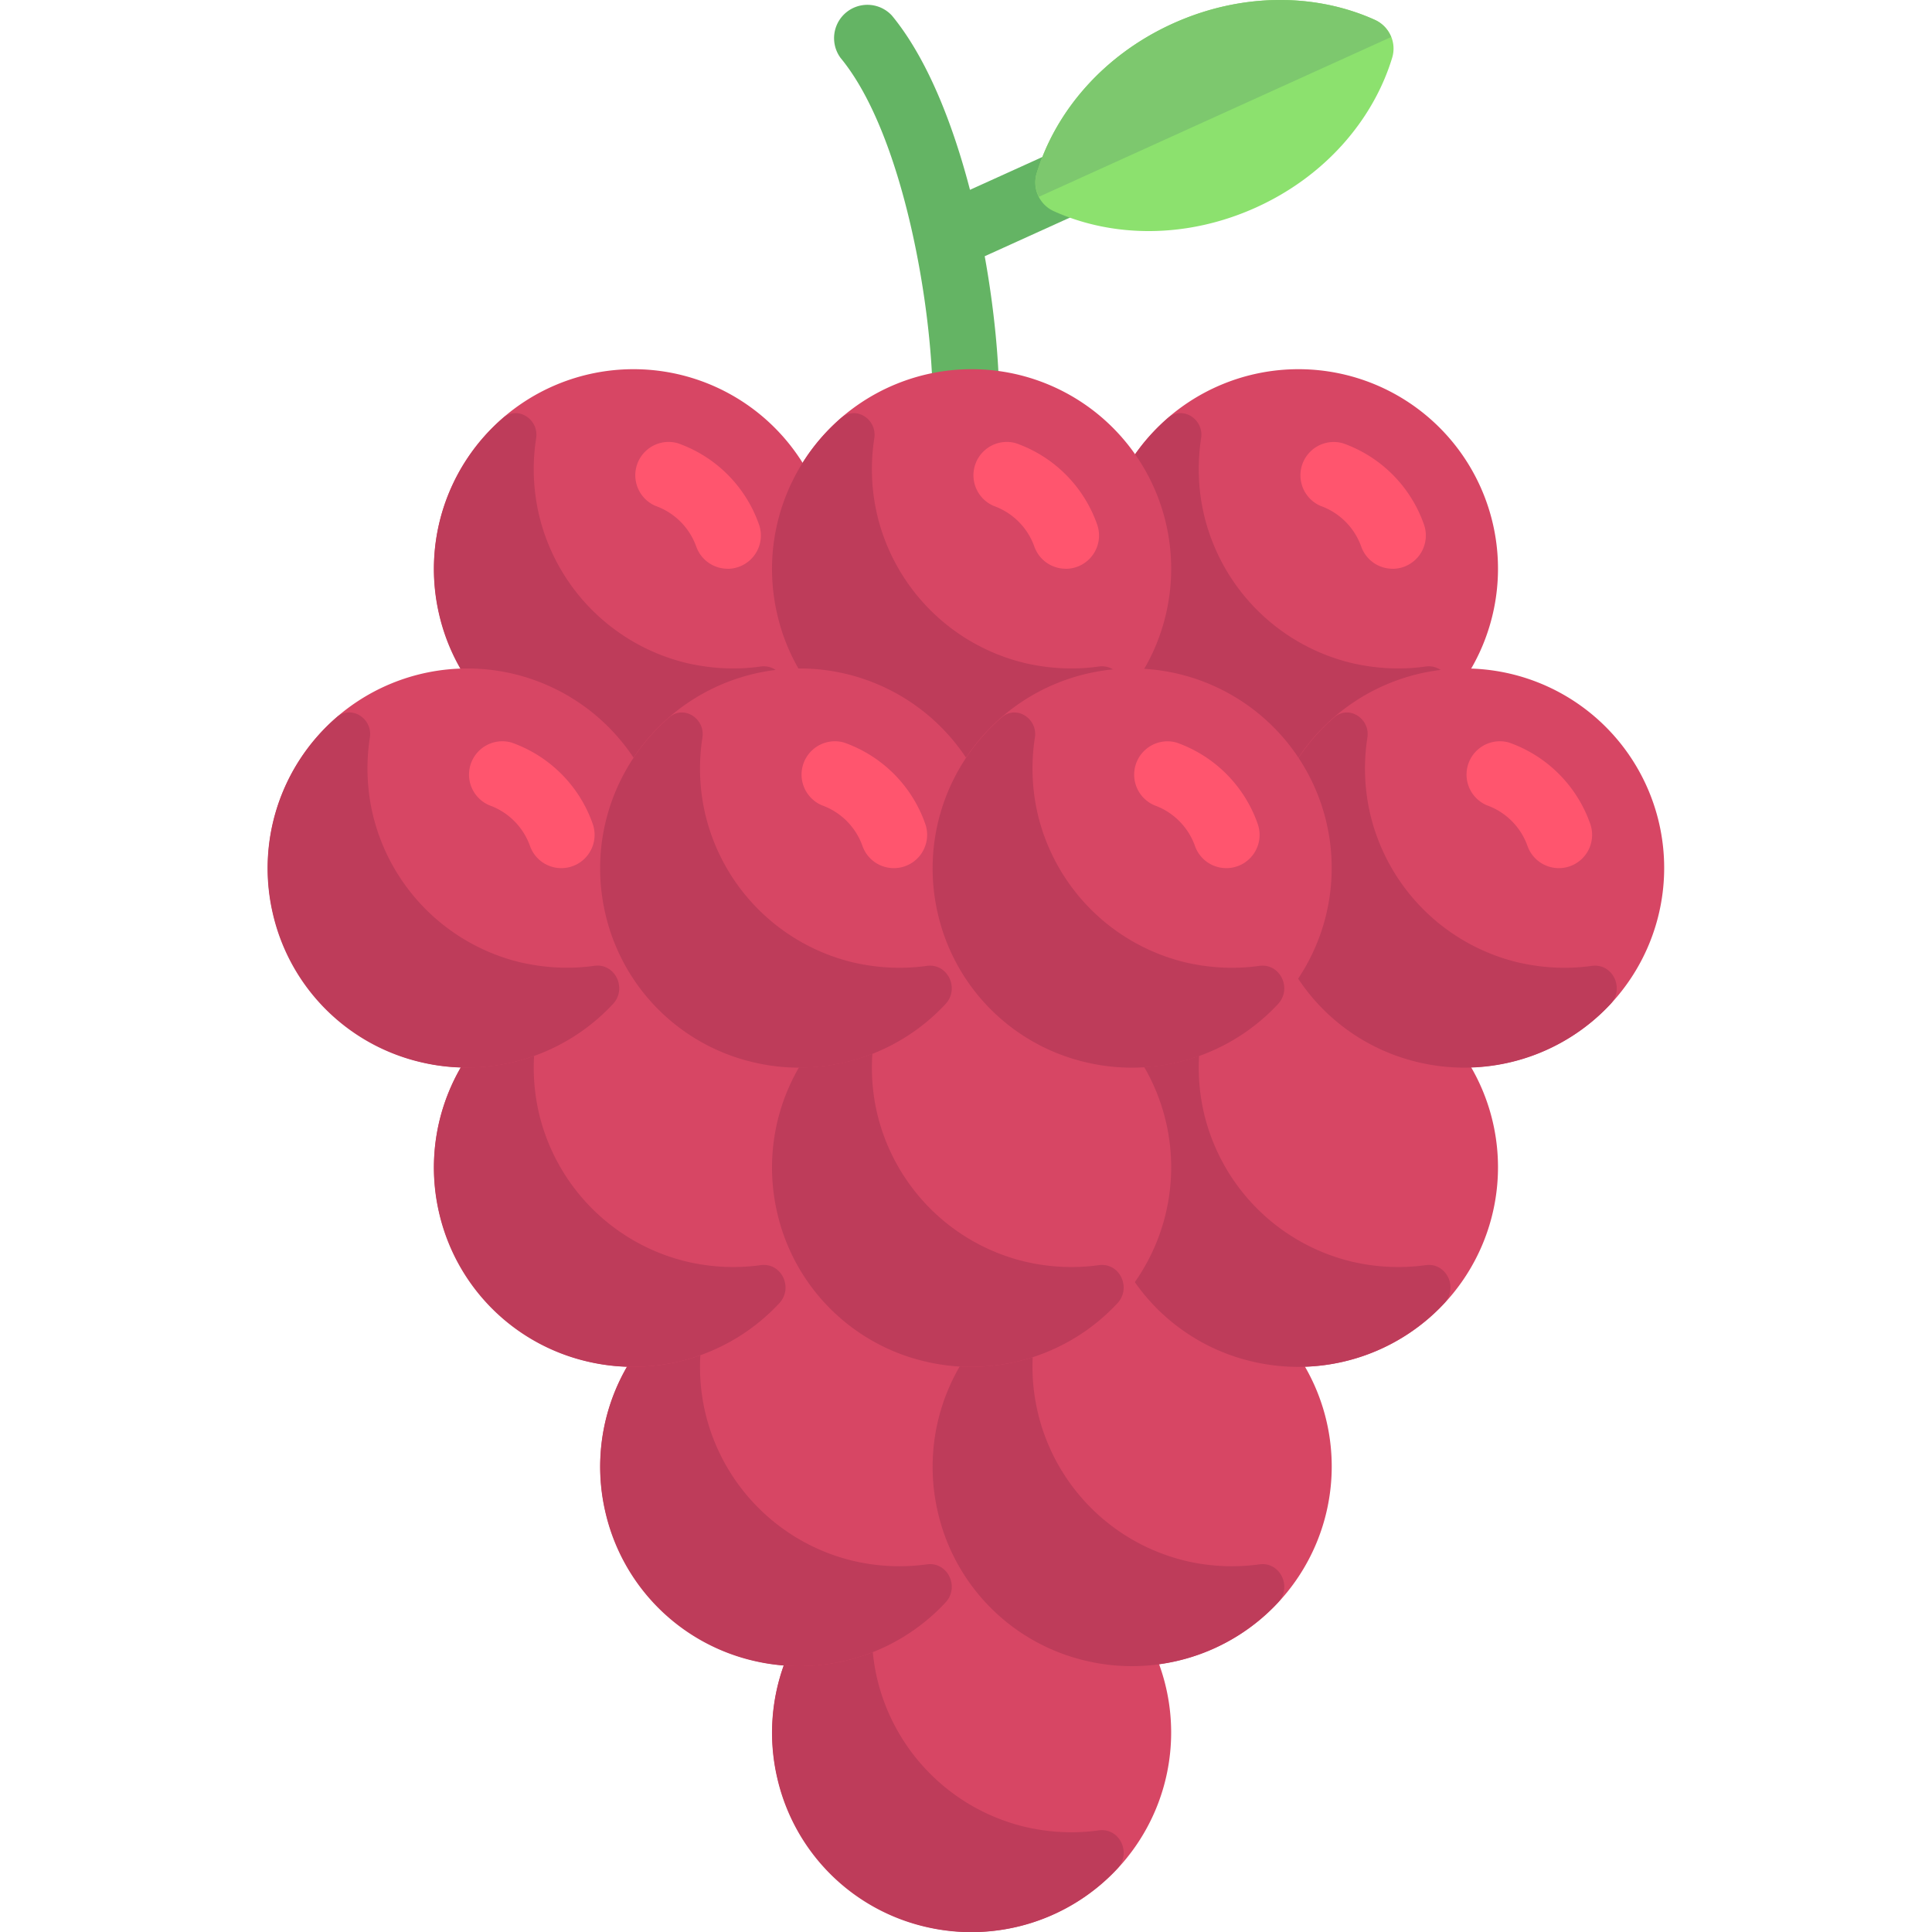
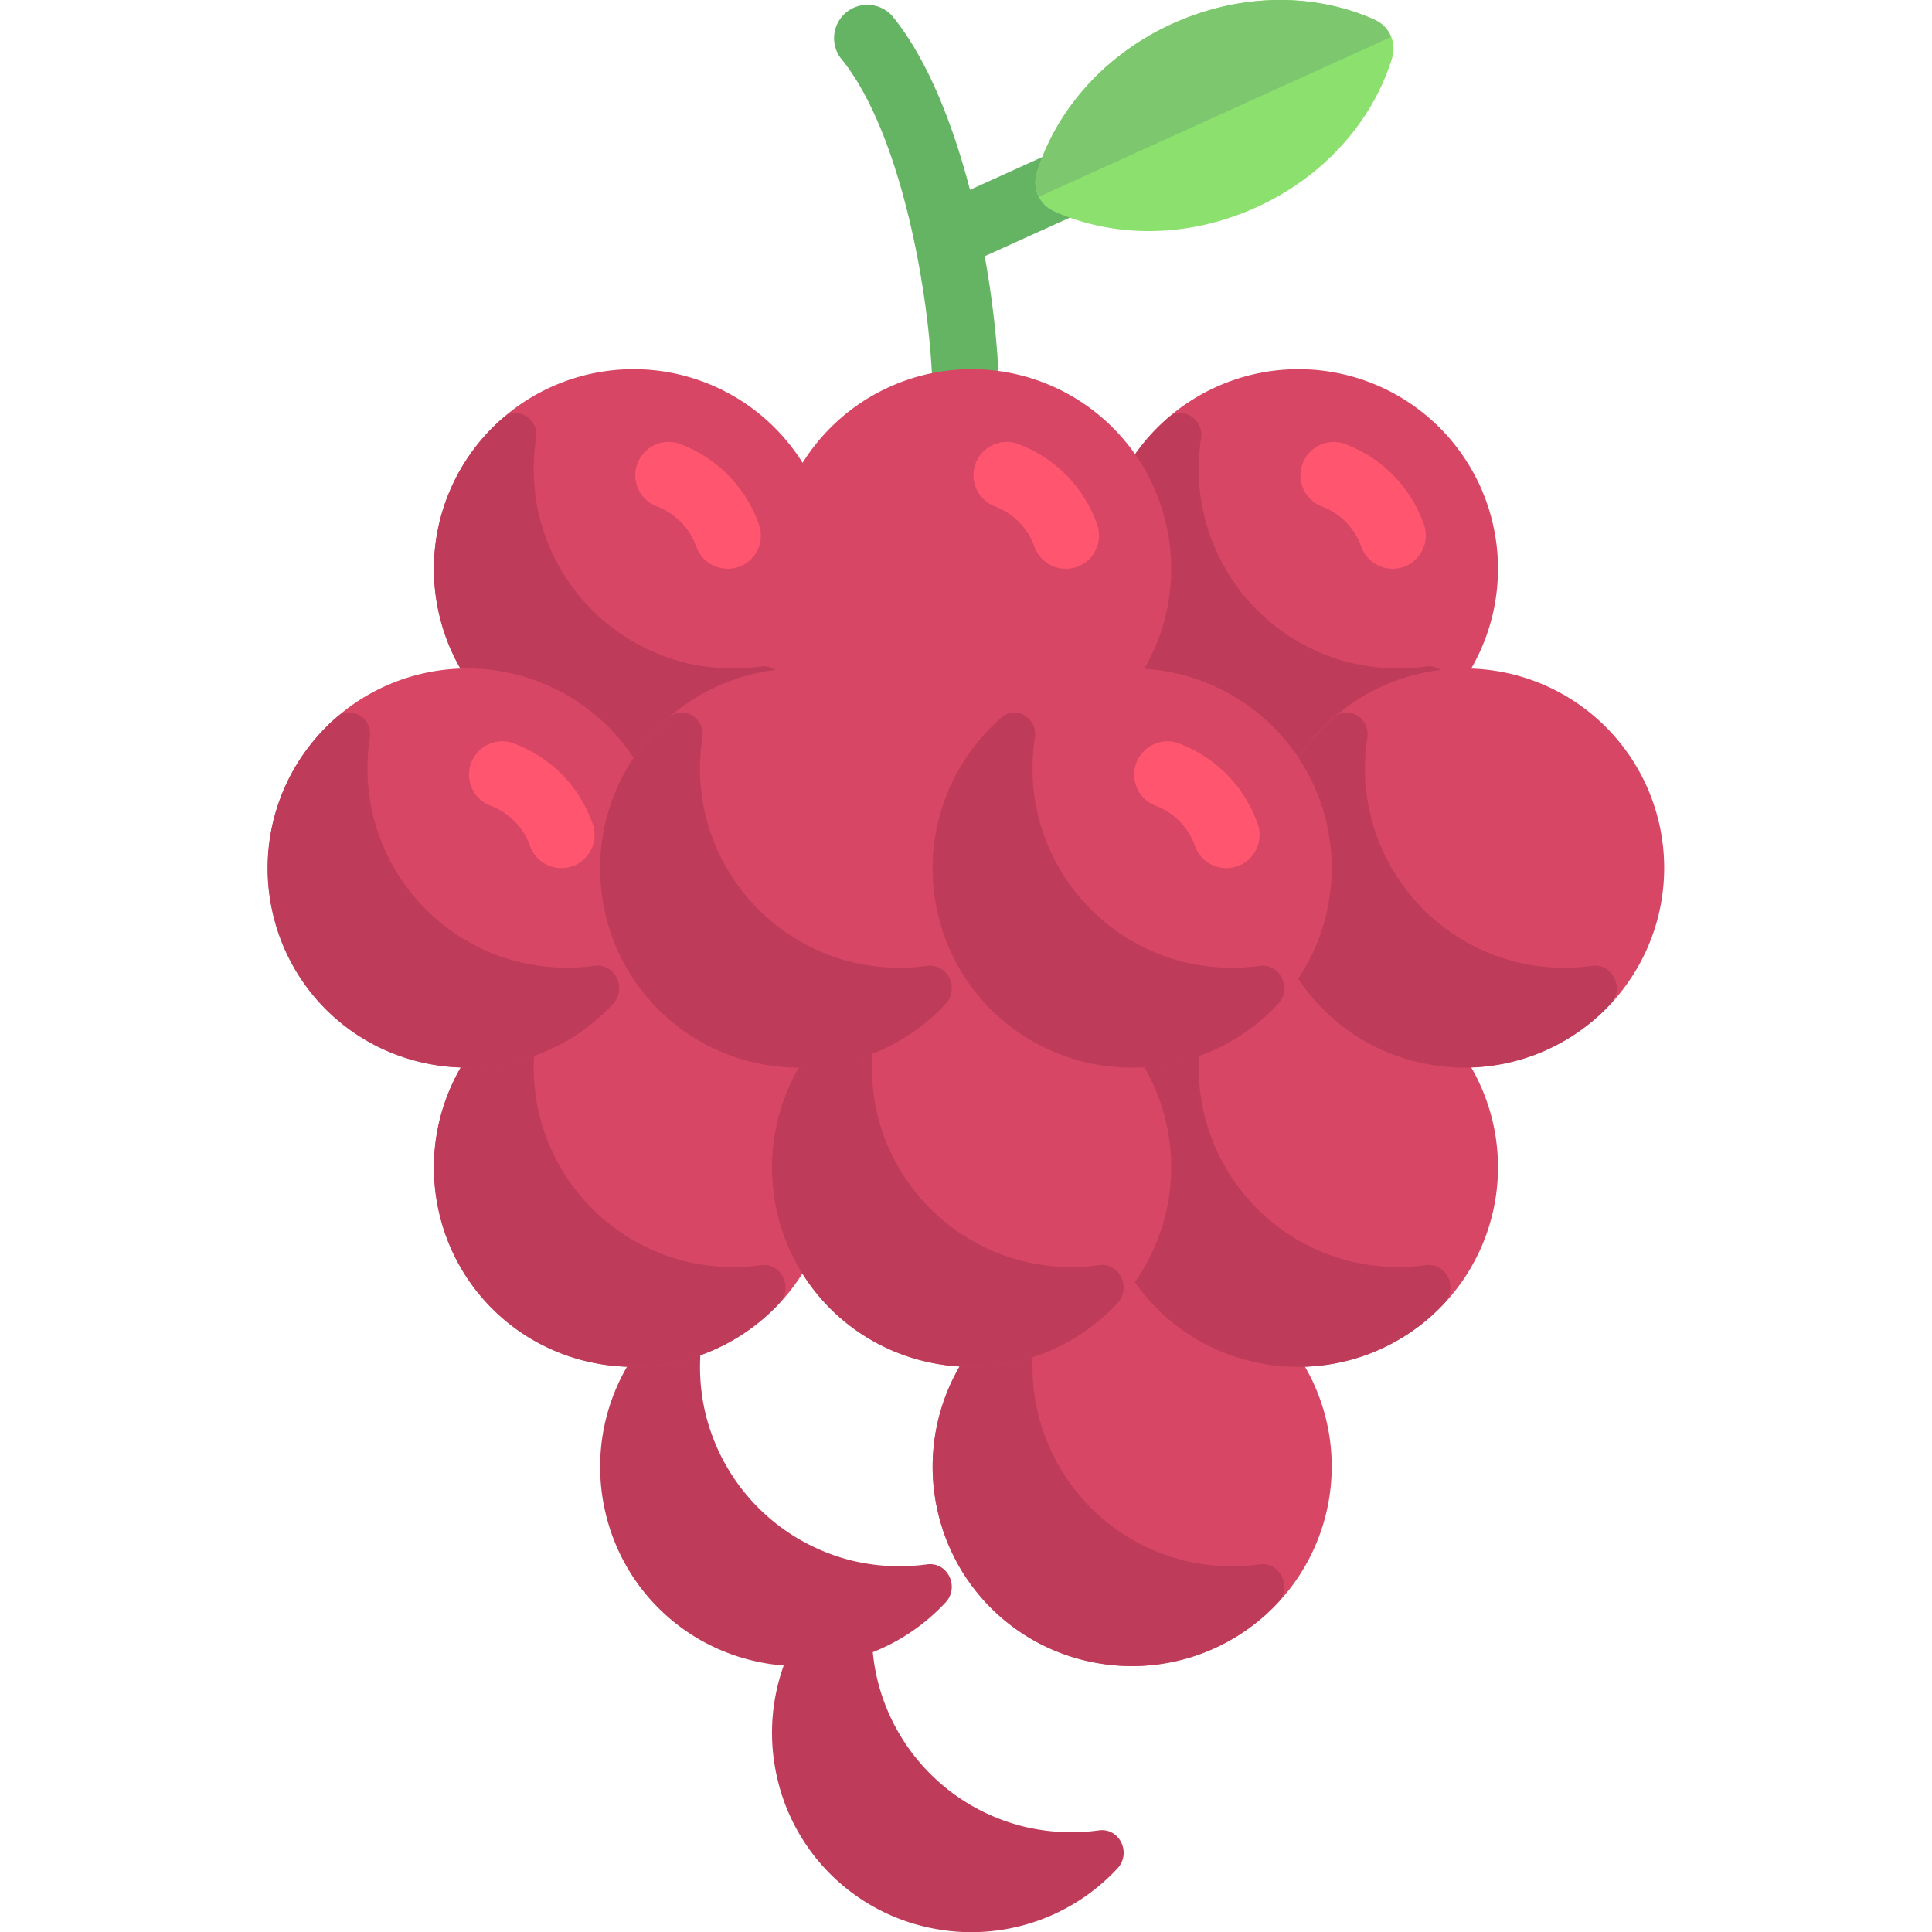
<svg xmlns="http://www.w3.org/2000/svg" fill="none" viewBox="0 0 32 32">
  <g clip-path="url(#grapes_381096__a)">
    <path d="m17.968 3.492-.455-1.004-1.447.656c-.291-1.118-.717-2.187-1.293-2.886a.552.552 0 0 0-.85.702c1.041 1.261 1.526 4.151 1.526 5.707a.55.55 0 1 0 1.101 0c0-.665-.078-1.527-.24-2.423l1.658-.752Z" fill="#64B464" />
-     <path d="M16.094 32a3.304 3.304 0 1 0 0-6.608 3.304 3.304 0 0 0 0 6.608Z" fill="#D74664" />
    <path d="M17 30.264a3.309 3.309 0 0 1-2.475-2.474 3.331 3.331 0 0 1-.044-1.254c.05-.315-.307-.546-.549-.337a3.305 3.305 0 0 0-1.06 3.246 3.28 3.28 0 0 0 2.472 2.473 3.305 3.305 0 0 0 3.164-.97c.238-.256.036-.68-.31-.631-.382.053-.785.04-1.198-.053Z" fill="#BE3C5A" />
-     <path d="M13.247 27.594a3.304 3.304 0 1 0 0-6.609 3.304 3.304 0 0 0 0 6.609Z" fill="#D74664" />
    <path d="M14.152 25.858a3.309 3.309 0 0 1-2.474-2.475 3.334 3.334 0 0 1-.044-1.253c.05-.316-.307-.546-.549-.337a3.305 3.305 0 0 0-1.06 3.246 3.28 3.28 0 0 0 2.472 2.473 3.305 3.305 0 0 0 3.164-.97c.238-.256.036-.68-.311-.631a3.34 3.34 0 0 1-1.197-.053Z" fill="#BE3C5A" />
    <path d="M18.753 27.594a3.304 3.304 0 1 0 0-6.609 3.304 3.304 0 0 0 0 6.609Z" fill="#D74664" />
    <path d="M19.66 25.858a3.308 3.308 0 0 1-2.52-3.728c.05-.316-.306-.546-.547-.337a3.305 3.305 0 0 0-1.061 3.246 3.28 3.28 0 0 0 2.472 2.473 3.305 3.305 0 0 0 3.164-.97c.238-.256.036-.68-.31-.631a3.34 3.34 0 0 1-1.198-.053Z" fill="#BE3C5A" />
    <path d="M10.493 22.638a3.304 3.304 0 1 0 0-6.609 3.304 3.304 0 0 0 0 6.609Z" fill="#D74664" />
    <path d="M11.399 20.902a3.309 3.309 0 0 1-2.475-2.475 3.332 3.332 0 0 1-.044-1.253c.05-.316-.307-.546-.548-.337a3.305 3.305 0 0 0-1.061 3.246 3.28 3.28 0 0 0 2.473 2.472 3.305 3.305 0 0 0 3.163-.969c.239-.256.036-.68-.31-.631-.382.053-.784.04-1.198-.053Z" fill="#BE3C5A" />
    <path d="M21.507 22.638a3.304 3.304 0 1 0 0-6.609 3.304 3.304 0 0 0 0 6.609Z" fill="#D74664" />
    <path d="M22.413 20.902a3.309 3.309 0 0 1-2.474-2.475 3.332 3.332 0 0 1-.045-1.253c.05-.316-.306-.546-.548-.337a3.305 3.305 0 0 0-1.06 3.246 3.28 3.28 0 0 0 2.472 2.472 3.305 3.305 0 0 0 3.163-.969c.239-.256.036-.68-.31-.631-.382.053-.784.04-1.198-.053Z" fill="#BE3C5A" />
    <path d="M16.094 22.638a3.304 3.304 0 1 0 0-6.609 3.304 3.304 0 0 0 0 6.609Z" fill="#D74664" />
    <path d="M17 20.902a3.309 3.309 0 0 1-2.475-2.475 3.331 3.331 0 0 1-.044-1.253c.05-.316-.307-.546-.549-.337a3.305 3.305 0 0 0-1.06 3.246 3.28 3.28 0 0 0 2.472 2.472 3.305 3.305 0 0 0 3.164-.969c.238-.256.036-.68-.31-.631-.382.053-.785.04-1.198-.053Z" fill="#BE3C5A" />
    <path d="M10.493 12.724a3.304 3.304 0 1 0 0-6.609 3.304 3.304 0 0 0 0 6.609Z" fill="#D74664" />
    <path d="M11.399 10.988a3.309 3.309 0 0 1-2.475-2.475A3.332 3.332 0 0 1 8.88 7.26c.05-.316-.307-.546-.548-.337a3.305 3.305 0 0 0-1.061 3.246 3.28 3.28 0 0 0 2.473 2.472 3.305 3.305 0 0 0 3.163-.969c.239-.256.036-.68-.31-.632-.382.054-.784.04-1.198-.052Z" fill="#BE3C5A" />
    <path d="M12.052 9.42a.551.551 0 0 1-.52-.367 1.11 1.11 0 0 0-.673-.673.552.552 0 0 1 .367-1.039 2.195 2.195 0 0 1 1.345 1.346.551.551 0 0 1-.52.734Z" fill="#FF556E" />
    <path d="M21.507 12.724a3.304 3.304 0 1 0 0-6.609 3.304 3.304 0 0 0 0 6.609Z" fill="#D74664" />
    <path d="M22.413 10.988a3.309 3.309 0 0 1-2.474-2.475 3.332 3.332 0 0 1-.045-1.253c.05-.316-.306-.546-.548-.337a3.305 3.305 0 0 0-1.06 3.246 3.28 3.28 0 0 0 2.472 2.472 3.305 3.305 0 0 0 3.163-.969c.239-.256.036-.68-.31-.632-.382.054-.784.04-1.198-.052Z" fill="#BE3C5A" />
    <path d="M23.066 9.42a.551.551 0 0 1-.52-.367 1.11 1.11 0 0 0-.672-.673.552.552 0 0 1 .366-1.039 2.195 2.195 0 0 1 1.345 1.346.551.551 0 0 1-.52.734Z" fill="#FF556E" />
    <path d="M16.094 12.724a3.304 3.304 0 1 0 0-6.609 3.304 3.304 0 0 0 0 6.609Z" fill="#D74664" />
-     <path d="M17 10.988a3.309 3.309 0 0 1-2.475-2.475 3.332 3.332 0 0 1-.044-1.253c.05-.316-.307-.546-.549-.337a3.305 3.305 0 0 0-1.06 3.246 3.28 3.28 0 0 0 2.472 2.472 3.305 3.305 0 0 0 3.164-.969c.238-.256.036-.68-.31-.632-.382.054-.785.04-1.198-.052Z" fill="#BE3C5A" />
    <path d="M17.652 9.42a.551.551 0 0 1-.52-.367 1.11 1.11 0 0 0-.672-.673.552.552 0 0 1 .367-1.039 2.196 2.196 0 0 1 1.345 1.346.551.551 0 0 1-.52.734Z" fill="#FF556E" />
    <path d="M7.74 17.68a3.304 3.304 0 1 0 0-6.608 3.304 3.304 0 0 0 0 6.609Z" fill="#D74664" />
    <path d="M8.646 15.946A3.309 3.309 0 0 1 6.17 13.47a3.332 3.332 0 0 1-.044-1.253c.05-.316-.307-.546-.549-.337a3.305 3.305 0 0 0-1.06 3.246 3.28 3.28 0 0 0 2.472 2.472 3.305 3.305 0 0 0 3.164-.969c.238-.256.036-.68-.31-.632-.382.054-.785.04-1.198-.052Z" fill="#BE3C5A" />
    <path d="M9.298 14.379a.55.55 0 0 1-.52-.368 1.11 1.11 0 0 0-.673-.673.552.552 0 0 1 .367-1.039 2.196 2.196 0 0 1 1.345 1.346.551.551 0 0 1-.52.734Z" fill="#FF556E" />
    <path d="M13.247 17.68a3.304 3.304 0 1 0 0-6.608 3.304 3.304 0 0 0 0 6.609Z" fill="#D74664" />
    <path d="M14.152 15.946a3.309 3.309 0 0 1-2.474-2.475 3.334 3.334 0 0 1-.044-1.253c.05-.316-.307-.546-.549-.337a3.305 3.305 0 0 0-1.06 3.246 3.28 3.28 0 0 0 2.472 2.472 3.305 3.305 0 0 0 3.164-.969c.238-.256.036-.68-.311-.632-.381.054-.784.04-1.197-.052Z" fill="#BE3C5A" />
-     <path d="M14.805 14.379a.55.55 0 0 1-.52-.368 1.11 1.11 0 0 0-.672-.673.552.552 0 0 1 .367-1.039 2.195 2.195 0 0 1 1.345 1.346.551.551 0 0 1-.52.734Z" fill="#FF556E" />
    <path d="M24.26 17.68a3.304 3.304 0 1 0 0-6.608 3.304 3.304 0 0 0 0 6.609Z" fill="#D74664" />
    <path d="M25.167 15.946a3.309 3.309 0 0 1-2.475-2.475 3.332 3.332 0 0 1-.044-1.253c.05-.316-.307-.546-.548-.337a3.305 3.305 0 0 0-1.061 3.246 3.28 3.28 0 0 0 2.473 2.472 3.305 3.305 0 0 0 3.163-.969c.239-.256.036-.68-.31-.632-.382.054-.784.04-1.198-.052Z" fill="#BE3C5A" />
-     <path d="M25.82 14.379a.55.55 0 0 1-.52-.368 1.11 1.11 0 0 0-.673-.673.552.552 0 0 1 .367-1.039 2.196 2.196 0 0 1 1.345 1.346.551.551 0 0 1-.52.734Z" fill="#FF556E" />
    <path d="M18.753 17.68a3.304 3.304 0 1 0 0-6.608 3.304 3.304 0 0 0 0 6.609Z" fill="#D74664" />
    <path d="M19.66 15.946a3.309 3.309 0 0 1-2.475-2.475 3.332 3.332 0 0 1-.044-1.253c.05-.316-.307-.546-.548-.337a3.305 3.305 0 0 0-1.061 3.246 3.28 3.28 0 0 0 2.472 2.472 3.305 3.305 0 0 0 3.164-.969c.238-.256.036-.68-.31-.632-.382.054-.785.04-1.198-.052Z" fill="#BE3C5A" />
    <path d="M20.312 14.379a.55.55 0 0 1-.52-.368 1.11 1.11 0 0 0-.672-.673.552.552 0 0 1 .366-1.039 2.195 2.195 0 0 1 1.345 1.346.55.55 0 0 1-.52.734Z" fill="#FF556E" />
    <path d="M19.424.391c-1.147.52-1.94 1.455-2.253 2.478a.521.521 0 0 0 .286.63c.975.439 2.2.457 3.348-.063 1.148-.52 1.941-1.455 2.253-2.477a.521.521 0 0 0-.285-.63c-.975-.44-2.201-.458-3.349.062Z" fill="#8CE16E" />
    <path d="M22.772.329c-.974-.44-2.2-.458-3.348.062-1.147.52-1.941 1.455-2.253 2.478a.518.518 0 0 0 .038.39L23.04.614a.517.517 0 0 0-.269-.285Z" fill="#7DC86E" />
  </g>
  <defs>
    <clipPath id="grapes_381096__a">
      <path fill="#fff" d="M0 0h32v32H0z" />
    </clipPath>
  </defs>
</svg>